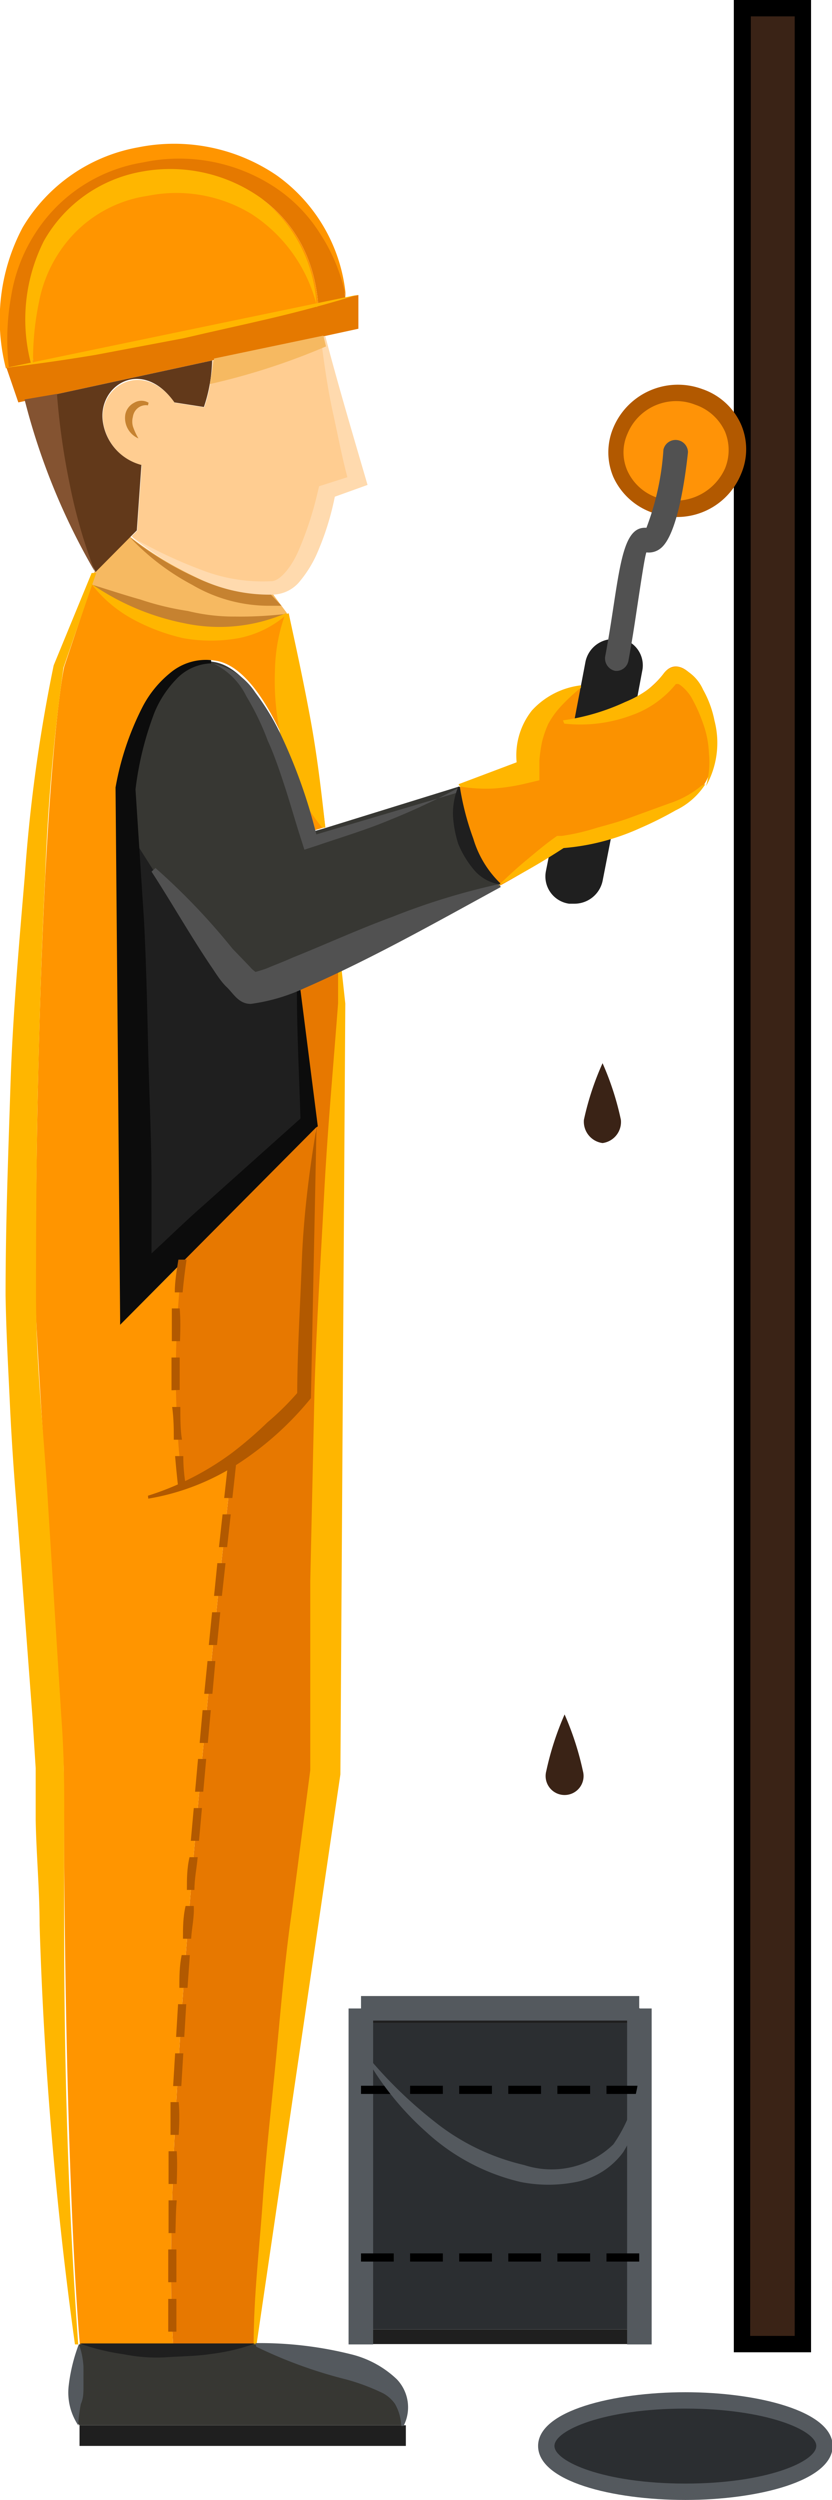
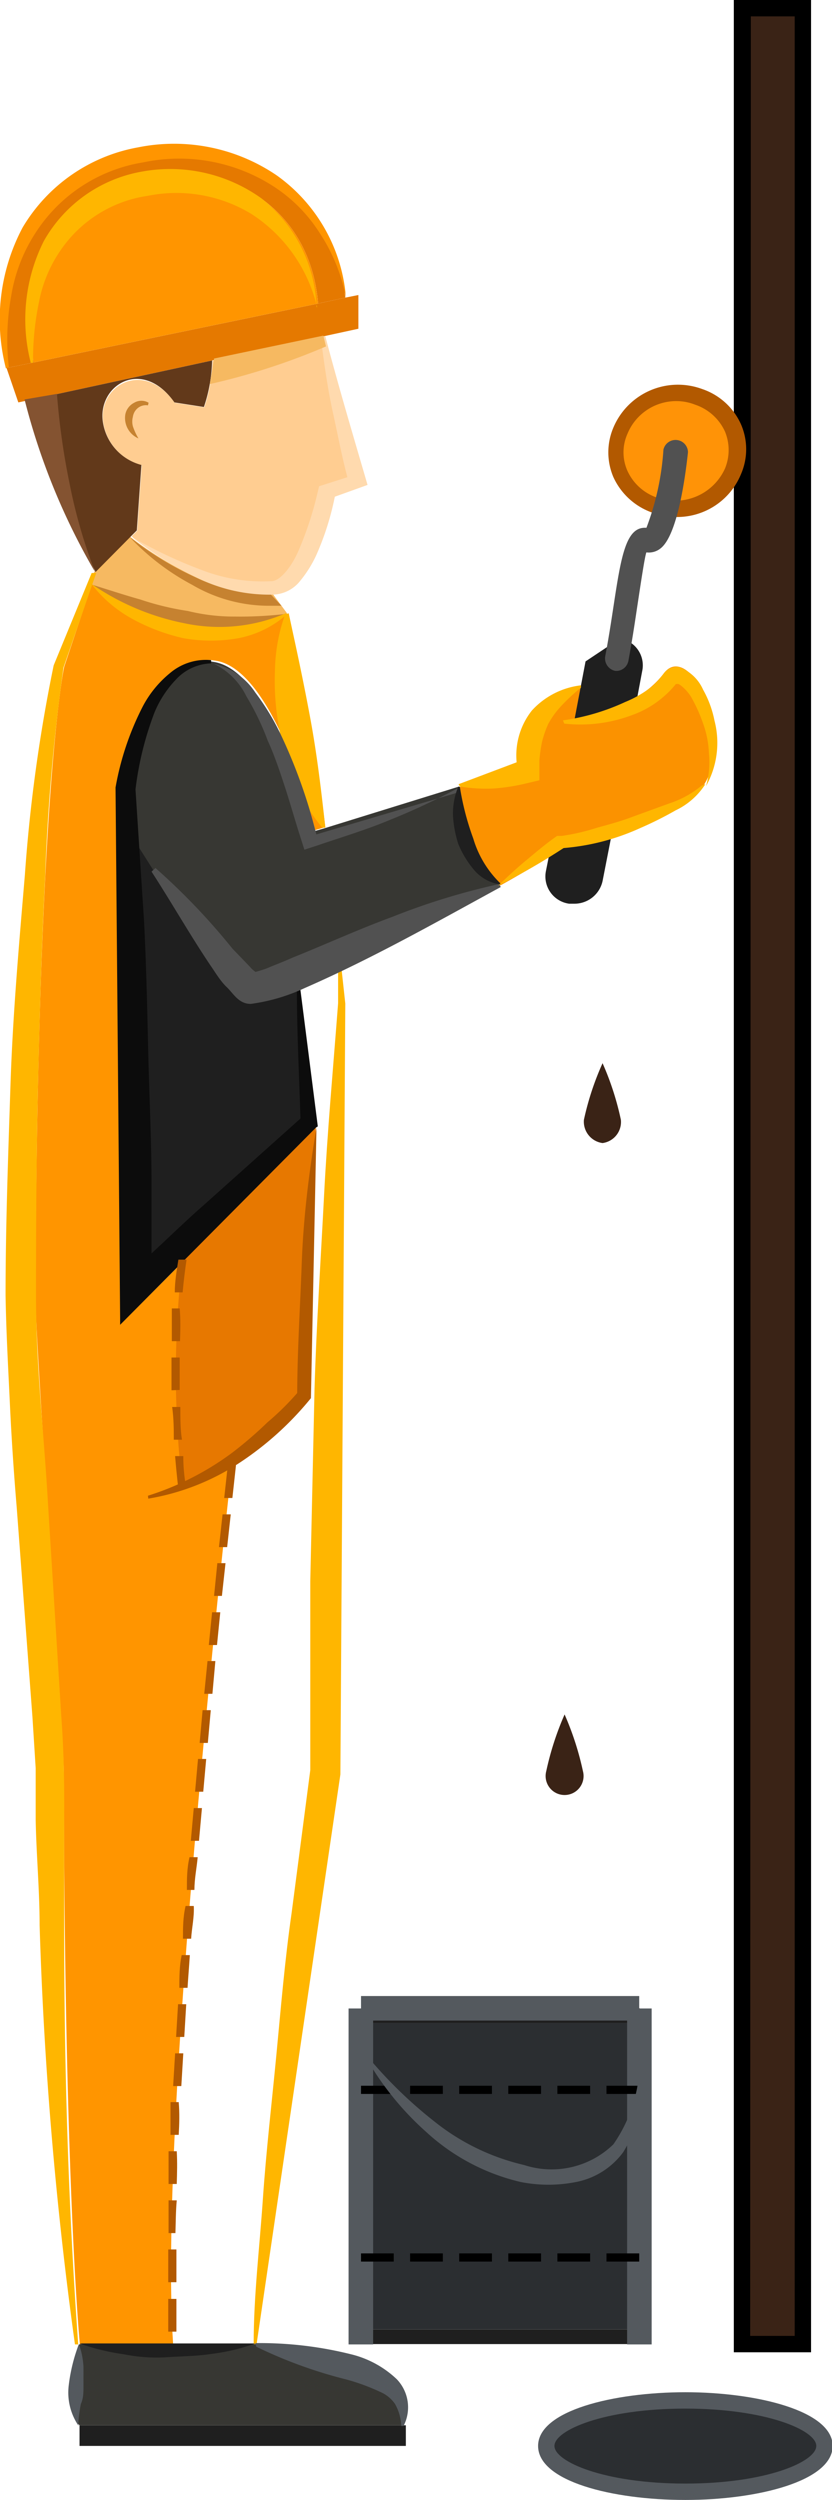
<svg xmlns="http://www.w3.org/2000/svg" id="Obj" viewBox="0 0 25.42 76.35">
  <defs>
    <style>.cls-1{fill:#2b2e31;}.cls-2{fill:#1f1f1f;}.cls-3{fill:#3a2316;}.cls-4{fill:#ff9307;}.cls-5{fill:#fb9200;}.cls-6{fill:#373733;}.cls-7{fill:#ffcd91;}.cls-8{fill:#e57900;}.cls-9{fill:#e77800;}.cls-10{fill:#ff9500;}.cls-11{fill:#f6b961;}.cls-12{fill:#62391a;}.cls-13{fill:#ffb600;}.cls-14{fill:#845331;}.cls-15{fill:#c68230;}.cls-16{fill:#0c0c0c;}.cls-17{fill:#515151;}.cls-18{fill:#54595e;}.cls-19{fill:#b25900;}.cls-20{fill:#ffdaae;}</style>
  </defs>
  <path class="cls-1" d="M139,229.35a11.4,11.4,0,0,1,2,.17c1.32.24,2.22.7,2.22,1.23,0,.77-1.9,1.4-4.25,1.4s-4.25-.63-4.25-1.4,1.25-1.16,3-1.34C138.11,229.37,138.54,229.35,139,229.35Z" transform="translate(-118.06 -156.05)" />
  <polygon class="cls-2" points="19.54 71.14 19.54 71.59 11.14 71.59 11.03 71.59 11.03 71.14 19.54 71.14" />
  <rect class="cls-2" x="11.03" y="61.33" width="8.51" height="0.46" />
  <rect class="cls-1" x="11.03" y="61.79" width="8.51" height="9.35" />
  <polygon class="cls-3" points="24.54 0.24 24.54 71.59 22.95 71.59 22.68 71.59 22.68 13.76 22.68 0.24 24.54 0.24" />
  <path class="cls-4" d="M138.45,171.56a1.25,1.25,0,0,1-.37-.09,1.74,1.74,0,0,1-1.08-2.28,1.88,1.88,0,0,1,2.39-1,1.73,1.73,0,0,1,1.08,2.28A1.88,1.88,0,0,1,138.45,171.56Z" transform="translate(-118.06 -156.05)" />
  <path class="cls-5" d="M135.64,178a5.69,5.69,0,0,0,1.92-.69,2.79,2.79,0,0,0,.77-.68c.87-1.2,2.7,2.7.62,4a10.38,10.38,0,0,1-2.21,1,6.45,6.45,0,0,1-1.46.29l-.44.29c-.35.22-.87.54-1.49.88,0,0-.88-.52-1.26-3l1.83-.66a2.11,2.11,0,0,1,1.9-2.36Z" transform="translate(-118.06 -156.05)" />
-   <path class="cls-2" d="M137,175.55a.83.83,0,0,1,.68,1l-.15.8a5.69,5.69,0,0,1-1.92.69l.18-.95.16-.84a.87.87,0,0,1,1-.67Z" transform="translate(-118.06 -156.05)" />
+   <path class="cls-2" d="M137,175.55a.83.83,0,0,1,.68,1l-.15.8a5.69,5.69,0,0,1-1.92.69l.18-.95.16-.84Z" transform="translate(-118.06 -156.05)" />
  <path class="cls-3" d="M136.47,188.52a8.75,8.75,0,0,1,.56,1.73.65.65,0,0,1-.56.71.66.66,0,0,1-.57-.71A8.64,8.64,0,0,1,136.47,188.52Z" transform="translate(-118.06 -156.05)" />
  <path class="cls-2" d="M136.74,181.58l-.27,1.38a.88.88,0,0,1-.86.69l-.16,0a.84.84,0,0,1-.71-1l.1-.5.44-.29A6.45,6.45,0,0,0,136.74,181.58Z" transform="translate(-118.06 -156.05)" />
  <path class="cls-3" d="M135.31,208.41a9,9,0,0,1,.56,1.73.58.58,0,1,1-1.12,0A9,9,0,0,1,135.31,208.41Z" transform="translate(-118.06 -156.05)" />
  <path class="cls-6" d="M132.09,180.07c.38,2.45,1.26,3,1.26,3s-2.67,1.5-4.9,2.55c-.45.21-.89.4-1.28.56a3.13,3.13,0,0,1-1.56.39c-.63-.26-2.81-3.89-3.9-5.56v-.87c.85-4.35,2.84-3.88,2.84-3.88,1.86.22,3.1,5.18,3.1,5.18l.31-.09Z" transform="translate(-118.06 -156.05)" />
  <polygon class="cls-2" points="12.4 74.07 12.4 74.7 2.43 74.7 2.43 74.07 12.27 74.07 12.4 74.07" />
  <path class="cls-6" d="M129.2,228.18c.91.35,1.54.95,1.13,1.94h-9.84s-.65-.56,0-2.48h5.36A10.94,10.94,0,0,1,129.2,228.18Z" transform="translate(-118.06 -156.05)" />
  <path class="cls-7" d="M129.22,170.87l-1,.35s-.59,3-1.83,2.95c-2,.16-4.31-1.74-4.31-1.74l.17-.17.14-2a1.6,1.6,0,0,1-1.17-1.27c-.21-1.14,1.22-2,2.18-.64l.9.14a4.74,4.74,0,0,0,.25-1.42l3.41-.74C128.52,168.52,129.22,170.87,129.22,170.87Z" transform="translate(-118.06 -156.05)" />
  <polygon class="cls-8" points="9.72 9.27 10.55 9.09 10.95 9.01 10.95 10.04 9.89 10.27 6.48 11.01 1.26 12.14 0.56 12.29 0.2 11.24 1.03 11.07 9.72 9.27" />
  <path class="cls-8" d="M128.61,165.14l-.83.18c-.52-6-10.14-5.22-8.69,1.8l-.83.17c-.67-3.27.83-5,1.79-5.71a5.51,5.51,0,0,1,3.33-1.09,5.65,5.65,0,0,1,2.18.43A5,5,0,0,1,128.61,165.14Z" transform="translate(-118.06 -156.05)" />
-   <path class="cls-9" d="M128.57,186.69l-.19,23.54-2.52,17.41h-2.51c-.47-6.95,1.8-26.86,1.8-26.86a9.25,9.25,0,0,0,2.37-2.06l.19-8.27-.52-4.24,0-.06c.39-.16.83-.35,1.28-.56C128.5,186,128.54,186.38,128.57,186.69Z" transform="translate(-118.06 -156.05)" />
  <path class="cls-10" d="M123.64,201.49a7,7,0,0,0,1.51-.71s-2.27,19.91-1.8,26.86H120.5s-.47-4.75-.49-17.41c0-1.18-.88-13.33-.87-14.65.07-15.5.88-19.16.88-19.16.47-1.4.72-2.16.86-2.54.13.1,3.06,2.24,6,.9,0,0,.74,3.43,1.12,6.53h0l-.31.09s-1.24-5-3.1-5.18c0,0-2-.47-2.84,3.88V181l.15,15.33,1.78-1.78A29.6,29.6,0,0,0,123.64,201.49Z" transform="translate(-118.06 -156.05)" />
  <path class="cls-10" d="M127.78,165.32l-8.69,1.8C117.64,160.1,127.26,159.32,127.78,165.32Z" transform="translate(-118.06 -156.05)" />
  <path class="cls-2" d="M127.19,186.21l.52,4.24-4.07,4.08-1.78,1.78L121.71,181c1.09,1.67,3.27,5.3,3.9,5.56a3.13,3.13,0,0,0,1.56-.39Z" transform="translate(-118.06 -156.05)" />
  <path class="cls-9" d="M127.71,190.45l-.19,8.27a9.25,9.25,0,0,1-2.37,2.06,7,7,0,0,1-1.51.71,29.6,29.6,0,0,1,0-7Z" transform="translate(-118.06 -156.05)" />
  <path class="cls-11" d="M126.38,174.17l.45.61c-2.89,1.34-5.82-.8-6-.9.07-.26.1-.35.1-.35l1.09-1.1S124.33,174.33,126.38,174.17Z" transform="translate(-118.06 -156.05)" />
  <path class="cls-12" d="M119.32,168.19l5.22-1.13a4.74,4.74,0,0,1-.25,1.42l-.9-.14c-1-1.41-2.39-.5-2.18.64a1.6,1.6,0,0,0,1.17,1.27l-.14,2-.17.17-1.09,1.1A19,19,0,0,1,119.32,168.19Z" transform="translate(-118.06 -156.05)" />
  <path class="cls-10" d="M118.24,167.3a6,6,0,0,1,.51-4.3,5.16,5.16,0,0,1,3.53-2.45,5.57,5.57,0,0,1,4.24.86,5.08,5.08,0,0,1,2.11,3.73h0a5.43,5.43,0,0,0-.82-2,4.66,4.66,0,0,0-1.46-1.44,5.32,5.32,0,0,0-3.92-.69,4.82,4.82,0,0,0-3.29,2.16,5,5,0,0,0-.74,1.93,7.41,7.41,0,0,0-.07,2.16Z" transform="translate(-118.06 -156.05)" />
  <path class="cls-13" d="M127.75,165.44a4.66,4.66,0,0,0-2-2.85,4.41,4.41,0,0,0-3.17-.56,3.9,3.9,0,0,0-2.68,1.68,4.15,4.15,0,0,0-.65,1.57,8.6,8.6,0,0,0-.18,1.85h-.07a5.33,5.33,0,0,1,.4-3.72,4.29,4.29,0,0,1,3-2.12,4.78,4.78,0,0,1,3.65.82,4.43,4.43,0,0,1,1.68,3.31Z" transform="translate(-118.06 -156.05)" />
  <path class="cls-14" d="M119.8,168.08a21.82,21.82,0,0,0,.39,2.76,15.9,15.9,0,0,0,.78,2.69,20.37,20.37,0,0,1-2.16-5.28Z" transform="translate(-118.06 -156.05)" />
  <path class="cls-15" d="M122.58,168.43a.39.39,0,0,0-.34.11.42.42,0,0,0-.12.24.57.57,0,0,0,0,.29,1.91,1.91,0,0,0,.17.37v0a.68.68,0,0,1-.4-.74.51.51,0,0,1,.27-.35.43.43,0,0,1,.44,0Z" transform="translate(-118.06 -156.05)" />
  <path class="cls-13" d="M125.81,227.64c0-1.48.18-2.94.28-4.41s.27-2.92.41-4.38.26-2.92.47-4.38l.57-4.36v.12c0-2,0-3.93,0-5.89l.13-5.88c.06-2,.19-3.92.29-5.88s.28-3.92.43-5.89V185.6h.1l.12,1.1h0l-.15,23.54h0l-2.56,17.4Z" transform="translate(-118.06 -156.05)" />
  <path class="cls-2" d="M120.49,227.62q2.69,0,5.37,0v0a6.06,6.06,0,0,1-1.34.32c-.45.07-.9.07-1.34.1s-.9,0-1.34-.09a6.64,6.64,0,0,1-1.35-.33Z" transform="translate(-118.06 -156.05)" />
  <path class="cls-13" d="M121,173.55l-1,2.89h0a61.69,61.69,0,0,0-.56,6.38c-.11,2.13-.17,4.27-.22,6.4s-.06,4.28-.06,6.41.25,4.26.37,6.4l.4,6.4c.08,1.06.1,2.14.09,3.2l0,3.21c0,4.27.12,8.55.43,12.81h-.1a119.61,119.61,0,0,1-1.08-12.81c0-1.07-.1-2.14-.12-3.21l0-1.58-.1-1.58-.48-6.39c-.09-1.07-.16-2.13-.21-3.2s-.11-2.11-.13-3.26c0-2.15.08-4.28.15-6.43s.26-4.28.44-6.42a48.47,48.47,0,0,1,.88-6.4v0h0l1.16-2.82Z" transform="translate(-118.06 -156.05)" />
  <path class="cls-15" d="M126.84,174.8a5,5,0,0,1-3.11.36,7.59,7.59,0,0,1-2.88-1.26l0,0c.52.16,1,.32,1.5.46a8.49,8.49,0,0,0,1.45.35,5.87,5.87,0,0,0,1.45.17,11.87,11.87,0,0,0,1.54-.08Z" transform="translate(-118.06 -156.05)" />
  <path class="cls-13" d="M126.84,174.8a3.14,3.14,0,0,1-1.49.74,4.8,4.8,0,0,1-1.69,0,6,6,0,0,1-1.56-.59,4,4,0,0,1-1.25-1.07l0,0a7.59,7.59,0,0,0,2.87,1.21,5.13,5.13,0,0,0,3.07-.31Z" transform="translate(-118.06 -156.05)" />
  <path class="cls-13" d="M127.9,181.32a5.13,5.13,0,0,1-.88-1.54,7.91,7.91,0,0,1-.56-3.24,5.37,5.37,0,0,1,.32-1.75l.1,0c.24,1.08.47,2.16.67,3.25s.33,2.19.45,3.29Z" transform="translate(-118.06 -156.05)" />
  <path class="cls-16" d="M127.77,190.45l-.54-4.24-.1,0c0,1.34.07,2.68.11,4l-2.95,2.64c-.55.48-1.08,1-1.6,1.48l0-2.11c0-1.35-.07-2.7-.1-4s-.06-2.71-.13-4.06l-.26-4a9.86,9.86,0,0,1,.58-2.35,3.24,3.24,0,0,1,.65-1,1.53,1.53,0,0,1,1.08-.5l0-.1a1.7,1.7,0,0,0-1.26.4,3.28,3.28,0,0,0-.82,1,8.71,8.71,0,0,0-.84,2.49h0l.14,16.21v.2l.14-.14,5.84-5.88,0,0Z" transform="translate(-118.06 -156.05)" />
  <path class="cls-17" d="M132.09,180.1a21.44,21.44,0,0,1-2.14,1c-.72.3-1.46.52-2.19.77l-.4.13-.14-.44c-.15-.47-.3-1-.45-1.46s-.33-1-.53-1.43a8,8,0,0,0-.65-1.35,2.15,2.15,0,0,0-1-1v0a2.05,2.05,0,0,1,1.27.88,7.43,7.43,0,0,1,.81,1.35,16.31,16.31,0,0,1,1.06,3l-.06,0,4.46-1.32Z" transform="translate(-118.06 -156.05)" />
  <path class="cls-2" d="M133.33,183.06a1.29,1.29,0,0,1-.81-.47,3,3,0,0,1-.46-.77,3.54,3.54,0,0,1-.16-.85,2.15,2.15,0,0,1,.16-.89h.05a8.33,8.33,0,0,0,.41,1.58,3.15,3.15,0,0,0,.83,1.37Z" transform="translate(-118.06 -156.05)" />
  <path class="cls-17" d="M122.81,182.56a20,20,0,0,1,2.35,2.46l.53.55a.86.86,0,0,0,.22.19s0,0,0,0h0c-.14,0,0,0-.07,0h0s0,0-.08,0h0s.3-.07.51-.16.48-.19.72-.3c1-.4,2-.86,3.06-1.25a21,21,0,0,1,3.26-1l.05.09c-2,1.09-3.92,2.18-6,3.09a5.65,5.65,0,0,1-1.64.48c-.37,0-.53-.32-.73-.51s-.35-.45-.51-.68c-.63-.94-1.18-1.91-1.79-2.85Z" transform="translate(-118.06 -156.05)" />
  <path class="cls-13" d="M132.07,180l1.83-.69-.05.07a2.21,2.21,0,0,1,.46-1.63,2.41,2.41,0,0,1,1.5-.77v.07a6,6,0,0,0-.62.58,2.65,2.65,0,0,0-.38.53,3.24,3.24,0,0,0-.19.55,4.56,4.56,0,0,0-.08.57l0,.6-.38.09a6.07,6.07,0,0,1-1,.16,4.73,4.73,0,0,1-1.05-.06Z" transform="translate(-118.06 -156.05)" />
  <path class="cls-13" d="M139.61,180a2.2,2.2,0,0,1-.91.8,10.88,10.88,0,0,1-1.08.54,7,7,0,0,1-2.34.61h0c-.63.41-1.28.79-2,1.15l0,0c.28-.27.56-.53.85-.77s.58-.49.88-.7l.07-.05.14,0a6.67,6.67,0,0,0,1.08-.25c.36-.1.74-.2,1.1-.34l1.1-.4a3,3,0,0,0,1-.55Z" transform="translate(-118.06 -156.05)" />
  <path class="cls-13" d="M135.26,178.05a6.7,6.7,0,0,0,1.9-.56A3.42,3.42,0,0,0,138,177a3,3,0,0,0,.33-.37.5.5,0,0,1,.47-.21,1.29,1.29,0,0,1,.74.69,3.19,3.19,0,0,1,.35.95,2.7,2.7,0,0,1-.26,2l0,0a2.64,2.64,0,0,0,.09-1,3,3,0,0,0-.17-.89,5,5,0,0,0-.36-.81c-.13-.23-.39-.45-.43-.42s0,0,0,0,0,0-.05,0a2.89,2.89,0,0,1-.39.4,3,3,0,0,1-.95.55,4.48,4.48,0,0,1-2.07.26Z" transform="translate(-118.06 -156.05)" />
  <path d="M142.84,227.89h-2.36V156.05h2.36Zm-1.86-.5h1.36V156.55H141Z" transform="translate(-118.06 -156.05)" />
  <path class="cls-18" d="M120.47,230.15a1.8,1.8,0,0,1-.31-1.25,5.28,5.28,0,0,1,.31-1.26h0a2.41,2.41,0,0,1,.14.69c0,.21,0,.4,0,.6s0,.36-.08.54a4.67,4.67,0,0,0-.08.63Z" transform="translate(-118.06 -156.05)" />
  <path class="cls-18" d="M125.86,227.61a11.45,11.45,0,0,1,3,.36,3.09,3.09,0,0,1,1.32.74,1.24,1.24,0,0,1,.21,1.43l-.07,0a1.48,1.48,0,0,0-.19-.67,1.05,1.05,0,0,0-.37-.33,6.45,6.45,0,0,0-1.12-.42,14.11,14.11,0,0,1-2.75-1Z" transform="translate(-118.06 -156.05)" />
  <path class="cls-19" d="M122.58,201.73a8.67,8.67,0,0,0,2.57-1.31,12,12,0,0,0,1.08-.93,8.28,8.28,0,0,0,1-1l-.09.25c0-1.38.09-2.75.14-4.13s.22-2.75.45-4.13h0l-.17,8.27v0h0a9.62,9.62,0,0,1-2.22,2,7.24,7.24,0,0,1-2.75,1.07Z" transform="translate(-118.06 -156.05)" />
  <path class="cls-19" d="M138.73,171.84a2,2,0,0,1-.73-.13,2.05,2.05,0,0,1-1.2-1.09,1.93,1.93,0,0,1,0-1.51,2.14,2.14,0,0,1,2.71-1.18,2,2,0,0,1,1.19,1.08,1.91,1.91,0,0,1,0,1.52A2.11,2.11,0,0,1,138.73,171.84Zm0-3.54a1.61,1.61,0,0,0-1.5,1,1.39,1.39,0,0,0,0,1.13,1.54,1.54,0,0,0,.91.82,1.67,1.67,0,0,0,2.07-.89,1.48,1.48,0,0,0,0-1.13,1.54,1.54,0,0,0-.91-.82A1.56,1.56,0,0,0,138.73,168.3Z" transform="translate(-118.06 -156.05)" />
  <rect class="cls-18" x="10.65" y="61.34" width="0.75" height="10.26" />
  <rect class="cls-18" x="19.16" y="61.34" width="0.75" height="10.26" />
  <rect class="cls-18" x="11.03" y="60.96" width="8.5" height="0.75" />
  <path class="cls-18" d="M139,232.4c-2.24,0-4.5-.57-4.5-1.65s2.31-1.64,4.5-1.64,4.5.57,4.5,1.64S141.22,232.4,139,232.4Zm0-2.79c-2.48,0-4,.66-4,1.14s1.52,1.15,4,1.15,4-.67,4-1.15S141.46,229.61,139,229.61Z" transform="translate(-118.06 -156.05)" />
  <path class="cls-15" d="M126.66,174.55l-.3,0h0a4.64,4.64,0,0,1-2.43-.64,7.32,7.32,0,0,1-1.92-1.47l0,0a9.68,9.68,0,0,0,2,1.23,4.91,4.91,0,0,0,2.28.49h0Z" transform="translate(-118.06 -156.05)" />
  <path class="cls-20" d="M128,166.32c.4,1.52.84,3,1.29,4.54v0h0l-1,.36,0,0a8.47,8.47,0,0,1-.56,1.77,3.59,3.59,0,0,1-.49.79,1.1,1.1,0,0,1-.83.43h0a5,5,0,0,1-2.32-.51,9.93,9.93,0,0,1-2-1.25l0,0a14,14,0,0,0,2.11,1,5.14,5.14,0,0,0,2.15.35h0c.28,0,.65-.48.86-1a10.27,10.27,0,0,0,.54-1.65l.06-.25.22-.07,1-.32-.25.49c-.23-.76-.37-1.54-.54-2.31s-.28-1.56-.38-2.35Z" transform="translate(-118.06 -156.05)" />
-   <path class="cls-13" d="M118.26,167.28,129,165.05v0c-.88.27-1.77.51-2.66.72s-1.78.4-2.67.61l-2.7.51c-.9.15-1.81.28-2.72.39Z" transform="translate(-118.06 -156.05)" />
  <path class="cls-11" d="M124.6,167l3.34-.7.08.33a20.42,20.42,0,0,1-3.55,1.15Z" transform="translate(-118.06 -156.05)" />
  <path class="cls-17" d="M136.92,176.54h-.06a.39.39,0,0,1-.31-.44c.11-.58.19-1.11.26-1.57.23-1.51.38-2.41,1-2.36a8.2,8.2,0,0,0,.52-2.39.38.38,0,0,1,.75.08c-.08.75-.32,2.54-.84,2.94a.57.57,0,0,1-.43.12c-.05.11-.18,1-.29,1.72-.07.47-.15,1-.26,1.59A.38.38,0,0,1,136.92,176.54Z" transform="translate(-118.06 -156.05)" />
  <path d="M137.59,220h-1v-.25h1Zm-1.5,0h-1v-.25h1Zm-1.5,0h-1v-.25h1Zm-1.5,0h-1v-.25h1Zm-1.5,0h-1v-.25h1Zm-1.5,0h-1v-.25h1Z" transform="translate(-118.06 -156.05)" />
  <path d="M137.59,225.12h-1v-.25h1Zm-1.5,0h-1v-.25h1Zm-1.5,0h-1v-.25h1Zm-1.5,0h-1v-.25h1Zm-1.5,0h-1v-.25h1Zm-1.5,0h-1v-.25h1Z" transform="translate(-118.06 -156.05)" />
  <path class="cls-18" d="M129.09,218.61a13.5,13.5,0,0,0,2.24,2.23,6.86,6.86,0,0,0,2.74,1.33,2.71,2.71,0,0,0,2.73-.63,4.49,4.49,0,0,0,.79-2.93,4.1,4.1,0,0,1-.49,3.17,2.34,2.34,0,0,1-1.44.91,4.36,4.36,0,0,1-1.69,0,6.42,6.42,0,0,1-2.89-1.53A9,9,0,0,1,129.09,218.61Z" transform="translate(-118.06 -156.05)" />
  <path class="cls-19" d="M123.51,201.52s-.05-.39-.1-1l.25,0c0,.6.1,1,.1,1Zm-.14-1.5c0-.31,0-.64-.05-1h.25c0,.36,0,.7.05,1Zm-.07-1.51c0-.22,0-.45,0-.68v-.32h.25v.32c0,.23,0,.46,0,.67Zm.26-1.5h-.25c0-.32,0-.66,0-1l.24,0C123.58,196.35,123.57,196.69,123.56,197Zm.08-1.49-.24,0c0-.34.06-.67.11-1l.25,0C123.71,194.86,123.67,195.19,123.64,195.52Z" transform="translate(-118.06 -156.05)" />
  <path class="cls-19" d="M123.2,227.26c0-.32,0-.65,0-1h.25c0,.35,0,.68,0,1Zm0-1.51v-1h.25v1Zm.26-1.5h-.25c0-.33,0-.66,0-1h.25C123.43,223.59,123.43,223.93,123.42,224.25Zm0-1.5h-.25c0-.33,0-.67,0-1h.25C123.48,222.09,123.47,222.43,123.46,222.75Zm.06-1.5h-.25c0-.33,0-.66,0-1h.25C123.55,220.59,123.54,220.92,123.52,221.25Zm.08-1.49-.25,0,.06-1,.25,0Zm.09-1.5-.25,0,.06-1,.25,0Zm.1-1.5-.25,0c0-.33,0-.66.07-1l.25,0C123.84,216.09,123.81,216.43,123.79,216.76Zm.11-1.5-.25,0c0-.33,0-.66.08-1l.25,0C124,214.59,123.92,214.93,123.9,215.26Zm.12-1.49-.25,0c0-.33,0-.66.08-1l.25,0C124.07,213.1,124,213.43,124,213.77Zm.12-1.5-.25,0,.09-1,.25,0Zm.13-1.5-.25,0,.09-1,.25,0Zm.14-1.49-.25,0,.09-1,.25,0Zm.14-1.5-.25,0,.1-1,.24,0Zm.14-1.49-.25,0,.1-1,.25,0Zm.15-1.5-.24,0,.1-1,.25,0Zm.16-1.49-.25,0,.11-1,.25,0Zm.16-1.5-.25,0,.11-1,.25,0Z" transform="translate(-118.06 -156.05)" />
</svg>